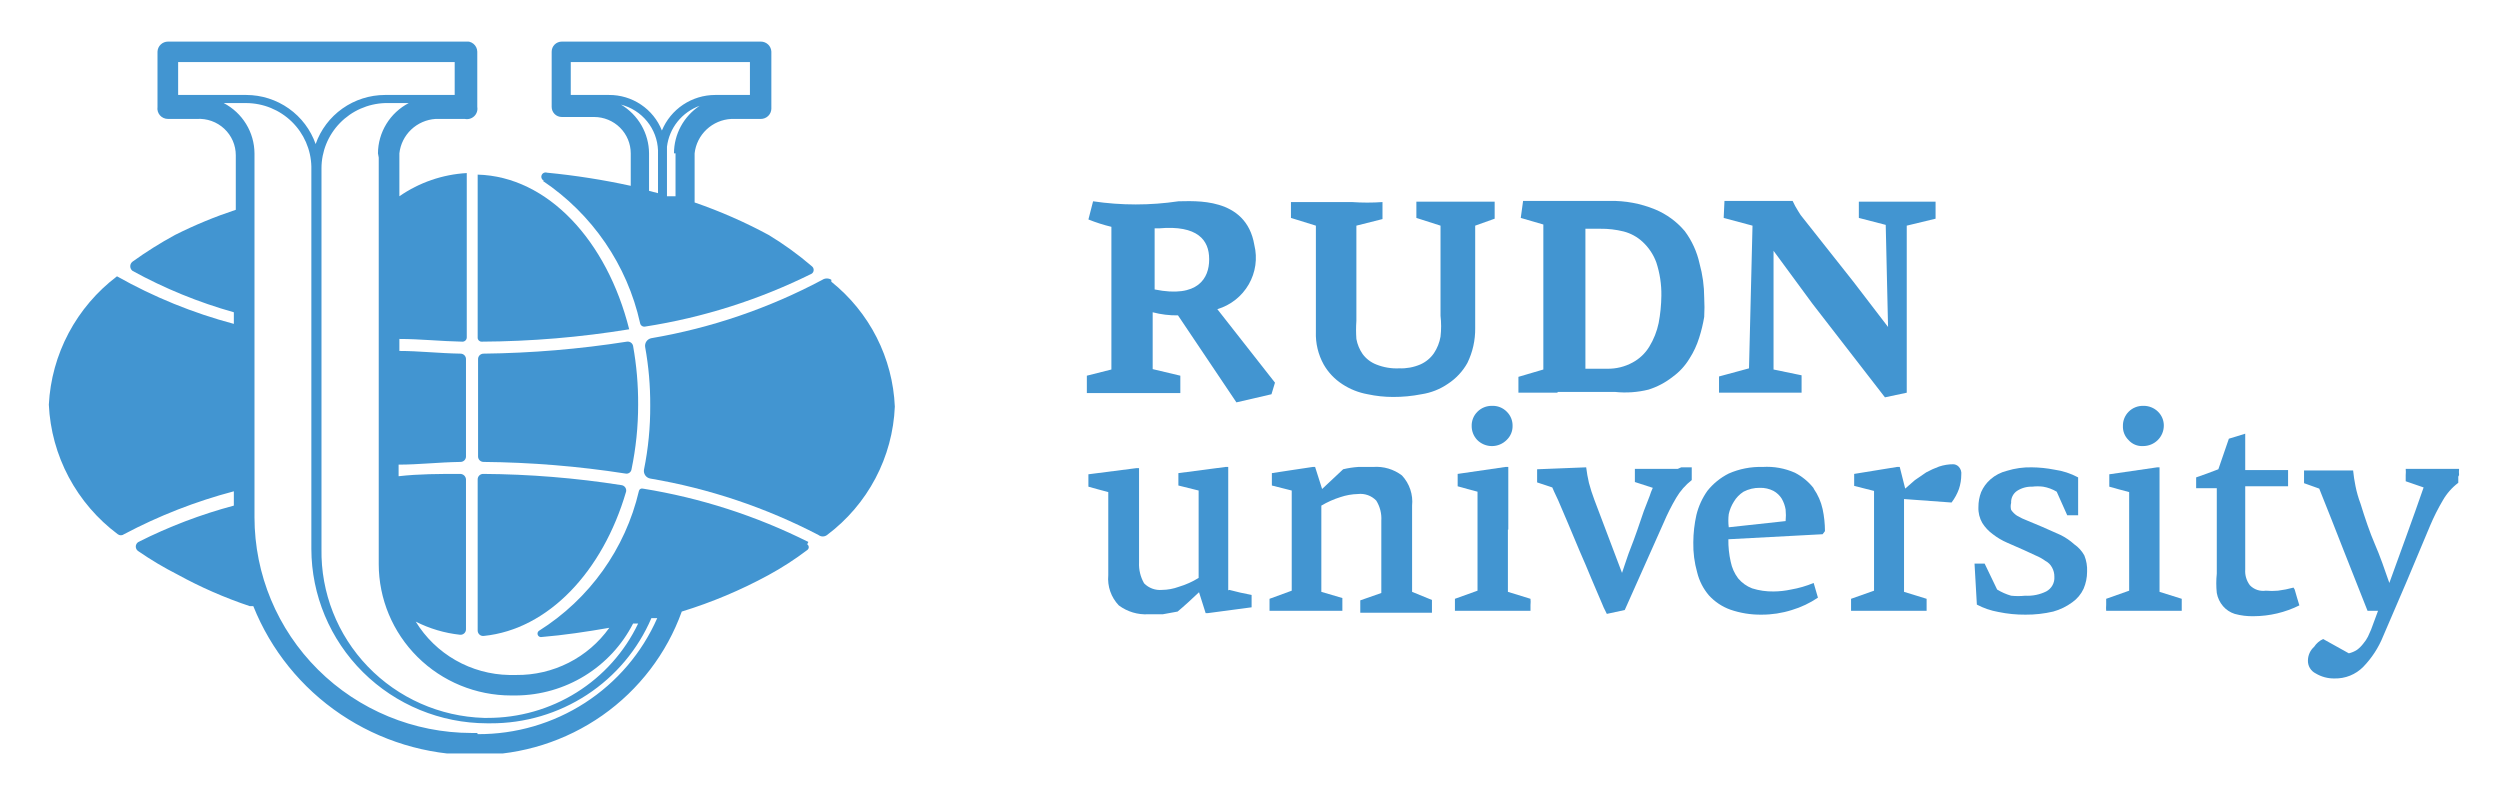
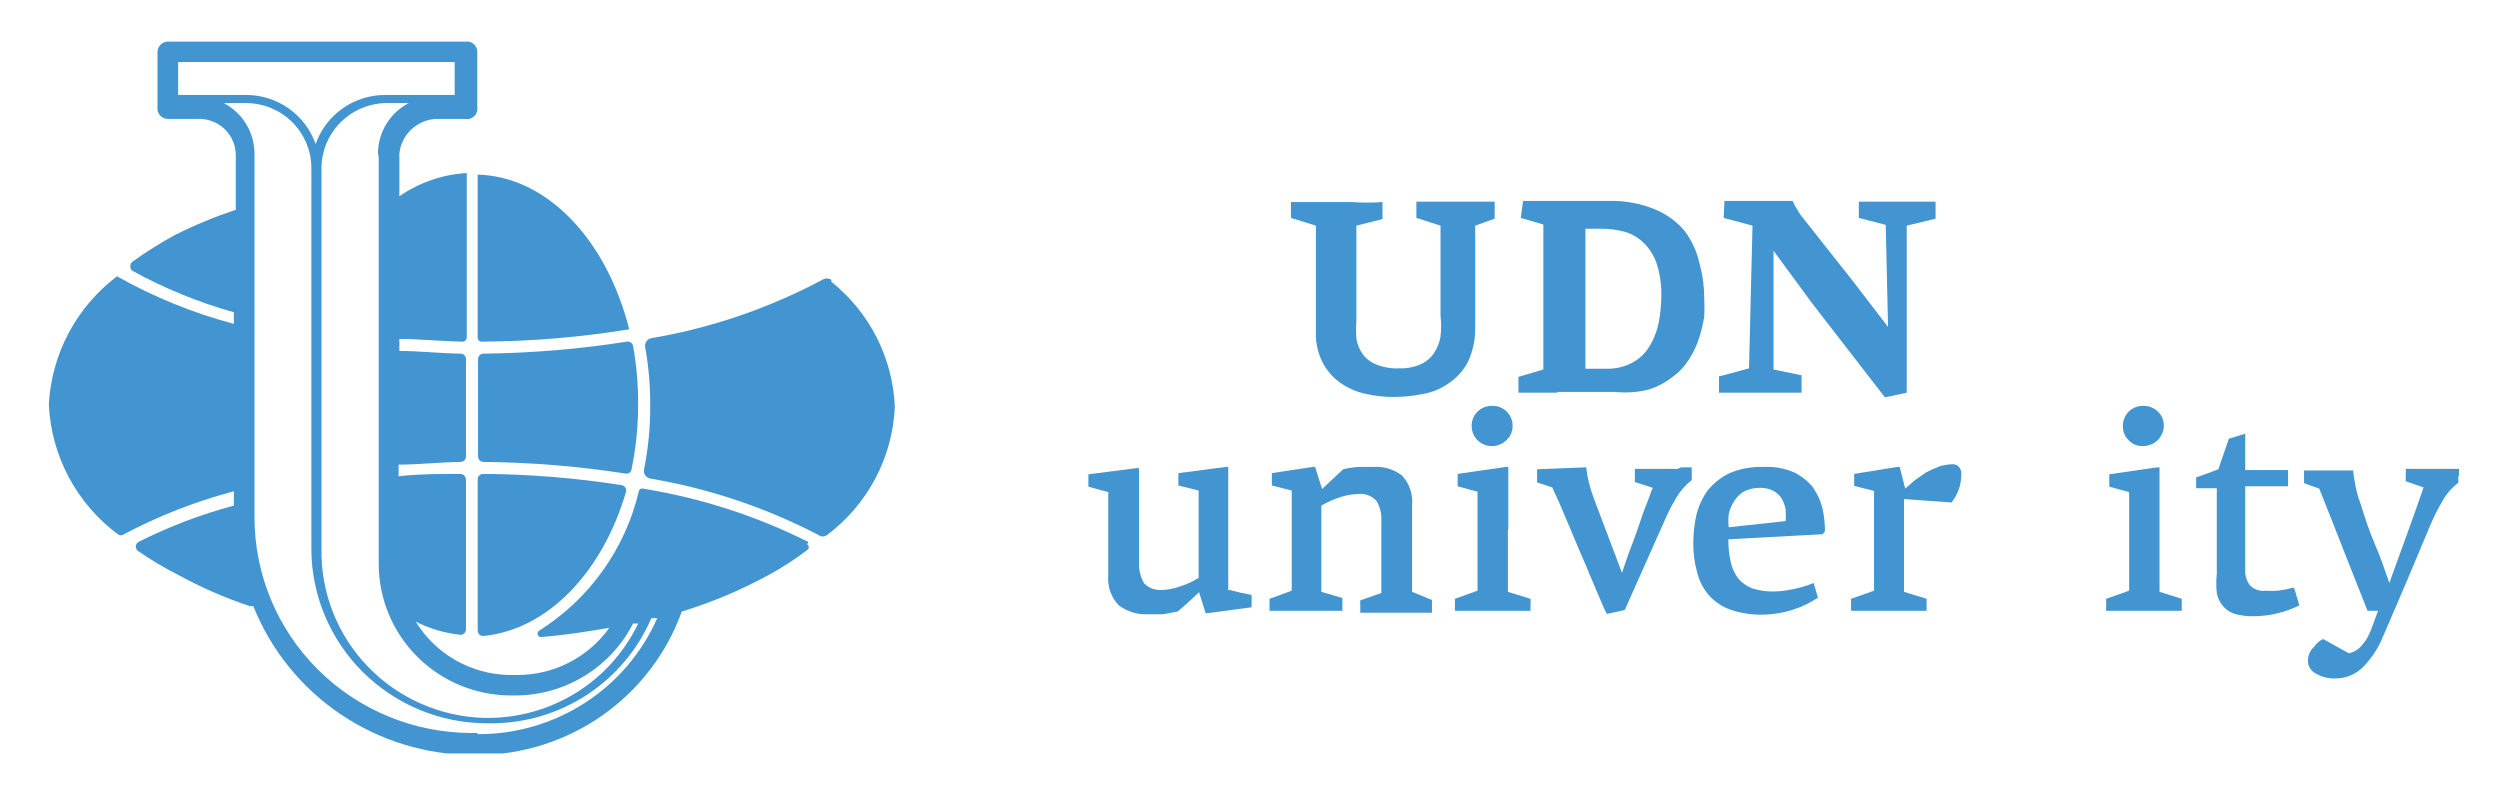
<svg xmlns="http://www.w3.org/2000/svg" width="249" height="80" viewBox="0 0 249 80" fill="none">
  <g clip-path="url(#clip0_816_3612)" filter="url(#filter0_d_816_3612)">
    <path d="M122.332 54.794V42.508H122.061L117.367 43.124V44.356L119.384 44.857V53.561C118.767 53.942 118.102 54.24 117.406 54.447C116.871 54.644 116.307 54.748 115.737 54.755C115.41 54.785 115.079 54.741 114.771 54.628C114.462 54.515 114.182 54.334 113.953 54.1C113.59 53.468 113.415 52.747 113.449 52.021V47.322C113.449 45.743 113.449 44.202 113.449 42.623H113.216L108.405 43.239V44.472L109.375 44.742L110.384 45.011V53.291C110.333 53.837 110.4 54.388 110.581 54.906C110.761 55.424 111.051 55.898 111.431 56.296C112.277 56.929 113.322 57.243 114.38 57.181H115.815L117.289 56.912C117.987 56.334 118.686 55.679 119.423 54.986L120.082 57.066H120.315L124.66 56.488V55.256L123.535 55.025L122.449 54.755" fill="#4295D1" />
    <path d="M140.644 46.359C140.7 45.816 140.639 45.267 140.465 44.75C140.291 44.232 140.008 43.756 139.635 43.355C138.816 42.731 137.794 42.43 136.764 42.508H135.29C134.78 42.541 134.274 42.619 133.777 42.739L131.682 44.703L130.984 42.508H130.751L128.695 42.816L126.678 43.124V44.357L128.656 44.857V54.832L126.445 55.641V56.835H133.7V55.564L131.605 54.948C131.605 53.176 131.605 51.559 131.605 50.134V46.359C132.203 46.005 132.841 45.72 133.506 45.512C134.069 45.323 134.657 45.219 135.251 45.204C135.586 45.165 135.924 45.205 136.241 45.318C136.557 45.432 136.843 45.617 137.075 45.859C137.448 46.458 137.625 47.158 137.579 47.861V55.063L135.484 55.795V57.028H142.622V55.757L140.644 54.948V46.359Z" fill="#4295D1" />
    <path d="M147.161 37.001C146.971 37.186 146.821 37.408 146.721 37.653C146.621 37.898 146.572 38.161 146.579 38.425C146.574 38.94 146.769 39.436 147.122 39.812C147.314 40.008 147.543 40.163 147.796 40.269C148.05 40.376 148.322 40.43 148.597 40.43C148.871 40.43 149.144 40.376 149.397 40.269C149.65 40.163 149.879 40.008 150.071 39.812C150.258 39.633 150.407 39.417 150.507 39.179C150.607 38.94 150.656 38.684 150.653 38.425C150.659 38.161 150.611 37.898 150.511 37.653C150.411 37.408 150.261 37.186 150.071 37.001C149.88 36.807 149.65 36.655 149.396 36.555C149.142 36.456 148.869 36.411 148.597 36.423C148.33 36.418 148.066 36.467 147.82 36.566C147.573 36.666 147.349 36.813 147.161 37.001Z" fill="#4295D1" />
    <path d="M150.226 48.747V42.508H149.954L145.183 43.201V44.434L146.153 44.703L147.161 44.973V54.832L144.911 55.641V56.257C144.911 56.257 144.911 56.604 144.911 56.835H152.437V56.257C152.458 56.052 152.458 55.846 152.437 55.641L150.187 54.948C150.187 52.868 150.187 50.827 150.187 48.747" fill="#4295D1" />
    <path d="M167.101 42.7H165.472H163.842H162.834V44.01L164.618 44.588C164.496 44.85 164.392 45.12 164.308 45.397L163.726 46.898L163.066 48.824C162.834 49.479 162.601 50.134 162.368 50.711C162.135 51.289 161.98 51.828 161.825 52.252L161.553 53.061L158.799 45.782C158.589 45.226 158.408 44.661 158.256 44.087C158.137 43.579 158.047 43.064 157.984 42.546L153.096 42.739V44.048L154.609 44.549C154.609 44.549 154.881 45.204 155.191 45.82L156.161 48.092L157.325 50.865C157.752 51.828 158.139 52.753 158.489 53.6C158.838 54.447 159.187 55.218 159.458 55.872C159.627 56.307 159.822 56.731 160.04 57.143L161.825 56.758L165.704 48.054C166.063 47.206 166.478 46.383 166.946 45.589C167.345 44.906 167.872 44.305 168.498 43.817V42.546H167.45" fill="#4295D1" />
    <path d="M180.641 44.626C180.138 43.986 179.503 43.461 178.778 43.086C177.768 42.637 176.663 42.439 175.559 42.508C174.398 42.473 173.245 42.697 172.183 43.163C171.354 43.58 170.626 44.171 170.05 44.896C169.541 45.618 169.173 46.428 168.963 47.284C168.762 48.182 168.658 49.099 168.653 50.018C168.633 51.033 168.764 52.045 169.041 53.022C169.246 53.859 169.645 54.637 170.205 55.295C170.788 55.936 171.521 56.425 172.339 56.72C173.336 57.064 174.386 57.233 175.442 57.22C176.469 57.224 177.49 57.068 178.468 56.758C179.393 56.481 180.269 56.065 181.067 55.526L180.641 54.062C179.918 54.363 179.163 54.583 178.39 54.717C177.817 54.841 177.232 54.906 176.645 54.91C175.921 54.922 175.201 54.818 174.511 54.601C173.967 54.392 173.486 54.047 173.114 53.6C172.747 53.11 172.495 52.544 172.377 51.944C172.211 51.211 172.133 50.461 172.145 49.71L181.533 49.209L181.766 48.901C181.765 48.164 181.687 47.428 181.533 46.706C181.373 45.974 181.07 45.281 180.641 44.665M172.183 48.516C172.129 48.081 172.129 47.642 172.183 47.207C172.278 46.77 172.449 46.353 172.688 45.974C172.927 45.569 173.259 45.226 173.658 44.973C174.159 44.711 174.72 44.578 175.287 44.588C175.759 44.575 176.226 44.681 176.645 44.896C176.978 45.08 177.258 45.345 177.459 45.666C177.652 46 177.783 46.365 177.847 46.745C177.886 47.129 177.886 47.516 177.847 47.9L172.183 48.516Z" fill="#4295D1" />
    <path d="M194.568 42.238C194.08 42.237 193.595 42.315 193.132 42.469C192.692 42.63 192.264 42.823 191.852 43.047L190.727 43.818L189.757 44.665L189.214 42.508H188.943L184.675 43.201V44.395L186.654 44.896V54.832L184.365 55.641V56.835H191.891V55.641L189.641 54.948V45.705L194.374 46.051C194.687 45.642 194.936 45.187 195.111 44.703C195.264 44.243 195.342 43.763 195.344 43.278C195.364 43.132 195.35 42.983 195.303 42.842C195.256 42.702 195.177 42.575 195.072 42.469C194.997 42.393 194.906 42.333 194.806 42.293C194.706 42.253 194.598 42.235 194.49 42.238" fill="#4295D1" />
-     <path d="M206.594 50.211C206.186 49.842 205.73 49.531 205.236 49.286L203.413 48.477L201.939 47.861C201.575 47.725 201.225 47.557 200.891 47.361C200.66 47.209 200.462 47.012 200.309 46.783C200.248 46.556 200.248 46.317 200.309 46.09C200.294 45.858 200.34 45.626 200.442 45.417C200.544 45.207 200.699 45.028 200.891 44.896C201.339 44.603 201.868 44.455 202.404 44.472C202.765 44.428 203.13 44.428 203.49 44.472C203.971 44.553 204.431 44.723 204.848 44.973L205.896 47.322H206.982C206.982 46.667 206.982 46.051 206.982 45.435V43.548C206.245 43.154 205.444 42.893 204.615 42.777C203.874 42.632 203.121 42.554 202.365 42.546C201.524 42.527 200.686 42.645 199.883 42.893C199.279 43.042 198.72 43.332 198.253 43.74C197.852 44.09 197.534 44.524 197.322 45.011C197.138 45.491 197.046 46 197.051 46.513C197.027 47.065 197.162 47.613 197.438 48.092C197.714 48.527 198.069 48.906 198.486 49.209C198.927 49.55 199.409 49.835 199.921 50.056L201.589 50.788L202.753 51.327C203.098 51.467 203.423 51.648 203.723 51.867C204.005 52.013 204.236 52.241 204.383 52.521C204.54 52.804 204.621 53.123 204.615 53.446C204.636 53.742 204.57 54.037 204.426 54.297C204.281 54.556 204.064 54.769 203.801 54.909C203.151 55.228 202.429 55.374 201.706 55.333C201.242 55.382 200.773 55.382 200.309 55.333C199.818 55.191 199.348 54.984 198.913 54.717L197.671 52.136H197.167H196.663L196.895 56.219C197.564 56.572 198.284 56.819 199.029 56.95C199.922 57.137 200.832 57.228 201.745 57.22C202.672 57.227 203.597 57.123 204.499 56.912C205.185 56.723 205.829 56.409 206.4 55.988C206.887 55.644 207.275 55.179 207.525 54.64C207.755 54.104 207.874 53.528 207.874 52.945C207.902 52.393 207.809 51.841 207.603 51.327C207.359 50.882 207.014 50.499 206.594 50.211Z" fill="#4295D1" />
    <path d="M213.46 40.428C213.999 40.428 214.516 40.218 214.9 39.844C215.285 39.469 215.506 38.96 215.516 38.425C215.523 38.161 215.475 37.898 215.375 37.653C215.274 37.408 215.125 37.185 214.934 37C214.74 36.81 214.51 36.661 214.257 36.562C214.003 36.462 213.732 36.415 213.46 36.423C213.194 36.417 212.929 36.466 212.682 36.565C212.435 36.663 212.21 36.811 212.022 36.998C211.833 37.185 211.685 37.407 211.585 37.653C211.486 37.898 211.437 38.161 211.443 38.425C211.432 38.681 211.474 38.937 211.568 39.175C211.661 39.414 211.803 39.631 211.986 39.812C212.166 40.021 212.394 40.186 212.649 40.293C212.905 40.4 213.183 40.446 213.46 40.428Z" fill="#4295D1" />
    <path d="M215.09 48.747C215.09 46.706 215.09 44.626 215.09 42.546H214.857L210.085 43.239V44.472L211.055 44.742L212.064 45.011V54.832L209.775 55.641C209.775 55.872 209.775 56.065 209.775 56.257C209.758 56.449 209.758 56.643 209.775 56.835H217.301V55.641L215.09 54.948C215.09 52.868 215.09 50.827 215.09 48.747Z" fill="#4295D1" />
    <path d="M228.435 54.524C227.926 54.664 227.407 54.767 226.883 54.832C226.483 54.87 226.08 54.87 225.68 54.832C225.391 54.876 225.096 54.849 224.819 54.755C224.542 54.662 224.292 54.503 224.09 54.293C223.748 53.84 223.583 53.279 223.624 52.714V44.434H227.892V42.816H223.624V39.196L221.995 39.696L220.948 42.739L219.823 43.163L218.736 43.548V44.626H220.792V53.138C220.725 53.778 220.725 54.423 220.792 55.063C220.879 55.547 221.093 55.999 221.413 56.373C221.722 56.732 222.125 56.999 222.577 57.143C223.196 57.313 223.836 57.391 224.478 57.374C226.054 57.366 227.608 56.997 229.017 56.296L228.784 55.526L228.551 54.717" fill="#4295D1" />
    <path d="M244.923 43.317C244.904 43.112 244.904 42.905 244.923 42.7H239.608C239.628 42.905 239.628 43.112 239.608 43.317V43.933L241.392 44.549C240.849 46.09 240.306 47.669 239.724 49.248L237.978 54.062C237.513 52.714 237.047 51.366 236.543 50.211C236.039 49.055 235.534 47.553 235.108 46.167C234.891 45.591 234.722 44.998 234.603 44.395C234.499 43.886 234.421 43.372 234.37 42.855H229.482V44.125L230.995 44.665C231.81 46.706 232.625 48.747 233.401 50.75C234.177 52.752 235.03 54.832 235.806 56.835H236.853L236.155 58.722L235.845 59.415C235.717 59.663 235.561 59.896 235.379 60.109C235.202 60.342 234.993 60.549 234.758 60.725C234.509 60.886 234.233 61.003 233.944 61.071L231.383 59.646C231.019 59.815 230.709 60.082 230.491 60.417C230.3 60.587 230.146 60.794 230.039 61.026C229.932 61.258 229.875 61.51 229.87 61.765C229.857 62.034 229.924 62.302 230.062 62.534C230.199 62.767 230.403 62.955 230.646 63.074C231.207 63.411 231.853 63.585 232.508 63.575C233.041 63.588 233.571 63.493 234.065 63.294C234.559 63.095 235.006 62.797 235.379 62.419C236.23 61.542 236.902 60.508 237.358 59.377L239.724 53.869L242.052 48.323C242.411 47.476 242.825 46.652 243.293 45.858C243.683 45.169 244.211 44.566 244.845 44.087C244.845 44.087 244.845 43.663 244.845 43.471" fill="#4295D1" />
    <path d="M146.929 28.681V18.475L148.868 17.782V16.087C148.868 16.087 147.666 16.087 146.23 16.087H141.071V17.705L143.476 18.475V27.449C143.556 28.14 143.556 28.838 143.476 29.529C143.376 30.12 143.151 30.685 142.816 31.185C142.477 31.675 142.007 32.062 141.459 32.302C140.798 32.584 140.082 32.715 139.364 32.687C138.582 32.725 137.801 32.593 137.075 32.302C136.532 32.09 136.061 31.73 135.717 31.262C135.405 30.811 135.193 30.299 135.096 29.76C135.053 29.157 135.053 28.552 135.096 27.95V18.475L137.696 17.82V16.126C136.688 16.197 135.677 16.197 134.67 16.126C132.264 16.126 128.579 16.126 128.579 16.126V17.705L131.062 18.475V29.067C131.023 30.195 131.291 31.312 131.838 32.302C132.291 33.095 132.93 33.768 133.7 34.266C134.463 34.766 135.321 35.106 136.221 35.267C137.05 35.446 137.895 35.536 138.743 35.537C139.694 35.541 140.642 35.45 141.575 35.267C142.523 35.125 143.425 34.769 144.213 34.227C145.02 33.701 145.686 32.987 146.153 32.148C146.68 31.068 146.945 29.881 146.929 28.681Z" fill="#4295D1" />
    <path d="M155.153 35.036H160.856C161.973 35.154 163.102 35.076 164.192 34.805C165.065 34.531 165.88 34.1 166.597 33.534C167.27 33.048 167.837 32.432 168.265 31.724C168.682 31.078 169.008 30.378 169.235 29.645C169.454 28.964 169.622 28.269 169.739 27.565C169.775 26.923 169.775 26.28 169.739 25.639C169.737 24.494 169.581 23.354 169.274 22.25C169.019 21.08 168.517 19.977 167.8 19.015C167.004 18.073 165.993 17.333 164.851 16.858C163.413 16.268 161.868 15.979 160.312 16.011H151.7L151.467 17.705L153.717 18.36V32.803L151.235 33.534V35.113H155.114M157.907 18.784H159.381C160.166 18.774 160.948 18.864 161.709 19.053C162.42 19.236 163.074 19.594 163.61 20.093C164.219 20.658 164.684 21.357 164.968 22.134C165.319 23.203 165.49 24.322 165.472 25.447C165.462 26.364 165.372 27.279 165.201 28.181C165.027 29.011 164.712 29.805 164.269 30.53C163.865 31.195 163.289 31.74 162.601 32.109C161.829 32.53 160.96 32.742 160.08 32.726H158.993H157.907V18.784Z" fill="#4295D1" />
    <path d="M171.214 33.496V35.113H179.438V33.38L176.645 32.803V20.979L180.524 26.255L187.74 35.575L189.912 35.113V33.342C189.912 32.456 189.912 31.493 189.912 30.338C189.912 29.182 189.912 28.027 189.912 26.756C189.912 25.485 189.912 24.329 189.912 23.174C189.912 22.019 189.912 21.056 189.912 20.209C189.912 19.361 189.912 18.784 189.912 18.475L192.783 17.782V16.087H185.141V17.705L187.818 18.398L188.05 28.566L184.598 24.06L179.632 17.782C179.424 17.545 179.242 17.287 179.089 17.012C178.883 16.692 178.702 16.357 178.546 16.011H175.985C174.821 16.011 173.386 16.011 171.757 16.011L171.679 17.705L174.55 18.475L174.201 32.687L171.214 33.496Z" fill="#4295D1" />
-     <path d="M108.25 33.419V35.152C108.25 35.152 111.238 35.152 112.867 35.152C114.496 35.152 117.561 35.152 117.561 35.152V33.419L114.807 32.764V27.102C115.629 27.32 116.478 27.424 117.328 27.411L123.147 36.076L126.639 35.267L126.988 34.112L121.247 26.794C122.568 26.399 123.687 25.517 124.373 24.327C125.059 23.138 125.259 21.733 124.932 20.401C124.117 15.548 118.88 16.049 117.367 16.049C114.551 16.467 111.688 16.467 108.871 16.049L108.406 17.859C109.149 18.159 109.914 18.404 110.695 18.591V32.803L108.25 33.419ZM120.432 21.865C120.432 23.675 119.346 25.716 115.001 24.83V18.745H115.427C119.307 18.398 120.432 19.939 120.432 21.788" fill="#4295D1" />
    <path d="M61.891 44.318C57.335 43.604 52.732 43.23 48.119 43.201C47.975 43.201 47.837 43.258 47.735 43.359C47.633 43.46 47.576 43.597 47.576 43.74V58.799C47.575 58.877 47.592 58.954 47.624 59.025C47.656 59.096 47.703 59.159 47.762 59.211C47.821 59.262 47.89 59.3 47.965 59.322C48.04 59.344 48.119 59.349 48.197 59.338C54.598 58.684 60.029 52.945 62.357 44.973C62.374 44.899 62.375 44.823 62.36 44.749C62.345 44.675 62.315 44.604 62.271 44.542C62.227 44.481 62.17 44.429 62.105 44.39C62.04 44.352 61.967 44.327 61.891 44.318Z" fill="#4295D1" />
-     <path d="M54.054 14.008C58.997 17.324 62.469 22.397 63.753 28.181C63.762 28.237 63.783 28.291 63.813 28.338C63.844 28.387 63.884 28.428 63.931 28.46C63.978 28.493 64.031 28.515 64.087 28.527C64.143 28.538 64.201 28.538 64.257 28.527C70.033 27.629 75.634 25.849 80.861 23.251C80.918 23.208 80.963 23.152 80.995 23.089C81.026 23.026 81.042 22.956 81.042 22.885C81.042 22.814 81.026 22.745 80.995 22.681C80.963 22.618 80.918 22.562 80.861 22.519C79.516 21.363 78.075 20.319 76.555 19.4C74.191 18.123 71.726 17.041 69.184 16.165V11.273C69.284 10.366 69.706 9.522 70.374 8.895C71.041 8.267 71.912 7.895 72.831 7.846H75.779C76.05 7.846 76.311 7.741 76.507 7.555C76.702 7.368 76.817 7.113 76.827 6.844V1.144C76.817 0.875 76.702 0.62 76.507 0.434C76.311 0.247 76.05 0.143 75.779 0.143H55.955C55.688 0.143 55.431 0.248 55.242 0.436C55.053 0.624 54.947 0.879 54.947 1.144V6.652C54.947 6.917 55.053 7.172 55.242 7.36C55.431 7.547 55.688 7.653 55.955 7.653H59.175C60.142 7.653 61.07 8.034 61.754 8.713C62.438 9.392 62.822 10.313 62.822 11.273V12.852V14.508C60.071 13.907 57.285 13.47 54.481 13.199C54.373 13.163 54.255 13.171 54.153 13.222C54.051 13.273 53.974 13.361 53.938 13.469C53.902 13.576 53.91 13.693 53.961 13.794C54.012 13.895 54.102 13.972 54.21 14.008M67.283 11.273V15.548H66.43V10.618C66.539 9.705 66.902 8.84 67.477 8.119C68.052 7.399 68.818 6.85 69.689 6.536C68.902 7.056 68.257 7.76 67.81 8.586C67.364 9.413 67.129 10.335 67.128 11.273M60.727 5.458H56.848V2.184H74.693V5.458H71.24C70.1 5.458 68.986 5.795 68.039 6.426C67.093 7.057 66.357 7.953 65.925 9.001C65.51 7.95 64.783 7.049 63.841 6.417C62.899 5.784 61.787 5.45 60.65 5.458M61.852 6.421C62.877 6.685 63.788 7.269 64.452 8.088C65.116 8.906 65.496 9.915 65.537 10.965V15.24L64.645 15.009V13.199V11.273C64.639 10.294 64.378 9.334 63.889 8.484C63.4 7.634 62.698 6.923 61.852 6.421Z" fill="#4295D1" />
    <path d="M47.964 30.029C52.89 30.004 57.806 29.592 62.667 28.797C60.456 19.977 54.559 13.584 47.576 13.392V29.644C47.576 29.747 47.617 29.844 47.69 29.917C47.763 29.989 47.861 30.029 47.964 30.029Z" fill="#4295D1" />
    <path d="M82.801 23.867C82.669 23.781 82.514 23.735 82.355 23.735C82.197 23.735 82.042 23.781 81.909 23.867C76.585 26.703 70.834 28.667 64.878 29.683C64.679 29.72 64.502 29.834 64.386 30C64.27 30.166 64.224 30.37 64.258 30.569C64.605 32.488 64.774 34.434 64.762 36.384C64.776 38.531 64.568 40.673 64.141 42.778C64.107 42.977 64.153 43.181 64.269 43.346C64.385 43.512 64.562 43.626 64.762 43.663C70.611 44.653 76.266 46.551 81.521 49.286C81.643 49.38 81.793 49.431 81.948 49.431C82.102 49.431 82.252 49.38 82.375 49.286C84.381 47.782 86.026 45.855 87.193 43.644C88.361 41.434 89.02 38.994 89.125 36.5C89.022 34.099 88.404 31.748 87.314 29.603C86.224 27.458 84.685 25.568 82.801 24.06" fill="#4295D1" />
    <path d="M48.119 42.007C52.861 42.049 57.594 42.435 62.279 43.163C62.348 43.179 62.42 43.182 62.49 43.169C62.56 43.156 62.626 43.129 62.685 43.089C62.744 43.049 62.793 42.997 62.83 42.937C62.867 42.877 62.891 42.809 62.9 42.739C63.34 40.623 63.561 38.468 63.559 36.307C63.57 34.345 63.401 32.385 63.055 30.453C63.027 30.317 62.946 30.196 62.831 30.117C62.715 30.038 62.573 30.007 62.434 30.029C57.711 30.77 52.94 31.169 48.158 31.223C48.087 31.223 48.016 31.237 47.95 31.265C47.884 31.292 47.824 31.331 47.774 31.381C47.723 31.431 47.683 31.491 47.656 31.556C47.629 31.622 47.615 31.692 47.615 31.763V41.468C47.615 41.611 47.672 41.748 47.774 41.849C47.876 41.95 48.014 42.007 48.158 42.007" fill="#4295D1" />
-     <path d="M80.512 49.98C75.323 47.38 69.762 45.588 64.025 44.665C63.984 44.653 63.941 44.65 63.899 44.656C63.857 44.661 63.817 44.675 63.78 44.697C63.744 44.718 63.713 44.747 63.688 44.782C63.663 44.816 63.646 44.855 63.637 44.896C62.288 50.663 58.706 55.671 53.667 58.838C53.612 58.881 53.572 58.94 53.551 59.007C53.531 59.074 53.531 59.145 53.552 59.212C53.573 59.278 53.613 59.337 53.669 59.38C53.724 59.423 53.791 59.449 53.861 59.454C56.188 59.261 58.477 58.915 60.688 58.529C59.641 59.999 58.25 61.194 56.635 62.012C55.02 62.83 53.23 63.248 51.417 63.228H50.718C48.841 63.194 47.003 62.688 45.375 61.759C43.747 60.83 42.382 59.507 41.408 57.913C42.789 58.615 44.288 59.058 45.83 59.223C45.905 59.228 45.98 59.218 46.05 59.193C46.12 59.169 46.185 59.13 46.24 59.079C46.294 59.029 46.338 58.967 46.367 58.899C46.397 58.831 46.412 58.758 46.412 58.684V43.74C46.402 43.594 46.337 43.457 46.229 43.356C46.12 43.256 45.978 43.201 45.83 43.201C43.774 43.201 41.718 43.201 39.701 43.432V42.277C41.718 42.277 43.58 42.046 45.869 42.007C45.94 42.007 46.011 41.993 46.077 41.966C46.143 41.939 46.203 41.899 46.253 41.849C46.303 41.799 46.343 41.74 46.371 41.674C46.398 41.609 46.412 41.539 46.412 41.468V31.762C46.412 31.692 46.398 31.622 46.371 31.556C46.343 31.491 46.303 31.431 46.253 31.381C46.203 31.331 46.143 31.291 46.077 31.264C46.011 31.237 45.94 31.223 45.869 31.223C43.658 31.185 41.718 30.954 39.778 30.954V29.76C41.834 29.76 43.929 29.991 46.024 30.029C46.083 30.035 46.143 30.028 46.2 30.009C46.256 29.99 46.307 29.96 46.351 29.92C46.395 29.88 46.43 29.831 46.454 29.777C46.478 29.723 46.49 29.665 46.49 29.606V13.237C44.08 13.374 41.756 14.174 39.778 15.548V11.273C39.877 10.372 40.293 9.533 40.953 8.906C41.613 8.279 42.475 7.904 43.386 7.845H46.296C46.463 7.879 46.635 7.872 46.798 7.825C46.962 7.777 47.111 7.691 47.233 7.573C47.356 7.456 47.447 7.31 47.5 7.15C47.553 6.989 47.566 6.818 47.537 6.652V1.144C47.534 0.993 47.498 0.844 47.431 0.708C47.364 0.573 47.269 0.453 47.151 0.357C47.032 0.262 46.895 0.194 46.747 0.156C46.599 0.119 46.445 0.115 46.296 0.143H16.735C16.463 0.143 16.203 0.247 16.007 0.434C15.812 0.62 15.697 0.875 15.687 1.144V6.652C15.665 6.8 15.675 6.952 15.717 7.097C15.76 7.241 15.834 7.375 15.933 7.489C16.033 7.602 16.156 7.693 16.294 7.754C16.433 7.816 16.583 7.847 16.735 7.845H19.605C20.103 7.814 20.603 7.884 21.072 8.052C21.542 8.219 21.972 8.481 22.336 8.821C22.699 9.16 22.989 9.57 23.187 10.025C23.384 10.48 23.486 10.97 23.485 11.466V12.929V16.896C21.409 17.583 19.386 18.42 17.433 19.4C15.968 20.196 14.556 21.084 13.204 22.057C13.132 22.111 13.073 22.181 13.033 22.261C12.993 22.341 12.972 22.43 12.972 22.519C12.972 22.609 12.993 22.697 13.033 22.777C13.073 22.858 13.132 22.927 13.204 22.981C16.396 24.734 19.781 26.117 23.291 27.102V28.258C19.224 27.177 15.313 25.585 11.652 23.52C9.653 25.034 8.01 26.962 6.837 29.17C5.665 31.379 4.991 33.814 4.864 36.307C4.981 38.827 5.658 41.29 6.845 43.52C8.032 45.75 9.7 47.693 11.73 49.209C11.819 49.278 11.928 49.315 12.04 49.315C12.153 49.315 12.262 49.278 12.351 49.209C15.819 47.371 19.491 45.936 23.291 44.934V46.359C20.005 47.236 16.819 48.449 13.786 49.98C13.706 50.027 13.639 50.095 13.593 50.176C13.547 50.257 13.523 50.349 13.523 50.442C13.523 50.535 13.547 50.626 13.593 50.707C13.639 50.788 13.706 50.856 13.786 50.904C15.026 51.759 16.322 52.531 17.666 53.215C19.97 54.481 22.385 55.539 24.881 56.373H25.23C26.979 60.747 30.011 64.5 33.933 67.143C37.855 69.787 42.486 71.201 47.227 71.201H47.537C52.001 71.189 56.352 69.811 59.997 67.254C63.642 64.696 66.403 61.085 67.904 56.912C70.89 55.995 73.775 54.782 76.516 53.292C77.871 52.556 79.168 51.719 80.396 50.788C80.444 50.757 80.483 50.714 80.511 50.663C80.538 50.613 80.552 50.557 80.552 50.499C80.552 50.442 80.538 50.386 80.511 50.336C80.483 50.285 80.444 50.242 80.396 50.211M37.722 11.697V13.16V52.175C37.722 55.648 39.112 58.978 41.586 61.434C44.059 63.89 47.414 65.269 50.912 65.269H51.417C53.831 65.247 56.193 64.568 58.245 63.304C60.298 62.041 61.961 60.243 63.055 58.106H63.559C62.212 60.925 60.086 63.305 57.427 64.969C54.769 66.633 51.688 67.512 48.546 67.503H48.197C43.813 67.372 39.658 65.533 36.63 62.383C33.602 59.233 31.946 55.026 32.02 50.673V12.775C32.018 11.088 32.677 9.467 33.857 8.253C35.036 7.038 36.645 6.326 38.343 6.266H40.709C39.79 6.747 39.019 7.467 38.48 8.349C37.94 9.231 37.651 10.241 37.645 11.273M17.743 5.458V2.184H45.287V5.458H38.343C36.823 5.462 35.343 5.935 34.105 6.811C32.868 7.687 31.936 8.924 31.438 10.349C30.939 8.924 30.007 7.687 28.77 6.811C27.533 5.935 26.052 5.462 24.532 5.458H17.743ZM47.537 69.005H46.955C41.221 68.995 35.725 66.726 31.674 62.697C27.622 58.668 25.347 53.208 25.347 47.515V13.199V11.273C25.34 10.241 25.052 9.231 24.512 8.349C23.972 7.467 23.202 6.747 22.282 6.266H24.532C26.227 6.276 27.852 6.941 29.062 8.12C30.271 9.299 30.971 10.9 31.011 12.583V50.673C31.021 55.276 32.868 59.688 36.147 62.944C39.426 66.199 43.87 68.032 48.507 68.042H48.856C52.269 68.055 55.609 67.068 58.459 65.204C61.309 63.341 63.542 60.684 64.878 57.567H65.46C63.943 61.017 61.441 63.951 58.262 66.004C55.084 68.058 51.368 69.141 47.576 69.121" fill="#4295D1" />
+     <path d="M80.512 49.98C75.323 47.38 69.762 45.588 64.025 44.665C63.984 44.653 63.941 44.65 63.899 44.656C63.857 44.661 63.817 44.675 63.78 44.697C63.663 44.816 63.646 44.855 63.637 44.896C62.288 50.663 58.706 55.671 53.667 58.838C53.612 58.881 53.572 58.94 53.551 59.007C53.531 59.074 53.531 59.145 53.552 59.212C53.573 59.278 53.613 59.337 53.669 59.38C53.724 59.423 53.791 59.449 53.861 59.454C56.188 59.261 58.477 58.915 60.688 58.529C59.641 59.999 58.25 61.194 56.635 62.012C55.02 62.83 53.23 63.248 51.417 63.228H50.718C48.841 63.194 47.003 62.688 45.375 61.759C43.747 60.83 42.382 59.507 41.408 57.913C42.789 58.615 44.288 59.058 45.83 59.223C45.905 59.228 45.98 59.218 46.05 59.193C46.12 59.169 46.185 59.13 46.24 59.079C46.294 59.029 46.338 58.967 46.367 58.899C46.397 58.831 46.412 58.758 46.412 58.684V43.74C46.402 43.594 46.337 43.457 46.229 43.356C46.12 43.256 45.978 43.201 45.83 43.201C43.774 43.201 41.718 43.201 39.701 43.432V42.277C41.718 42.277 43.58 42.046 45.869 42.007C45.94 42.007 46.011 41.993 46.077 41.966C46.143 41.939 46.203 41.899 46.253 41.849C46.303 41.799 46.343 41.74 46.371 41.674C46.398 41.609 46.412 41.539 46.412 41.468V31.762C46.412 31.692 46.398 31.622 46.371 31.556C46.343 31.491 46.303 31.431 46.253 31.381C46.203 31.331 46.143 31.291 46.077 31.264C46.011 31.237 45.94 31.223 45.869 31.223C43.658 31.185 41.718 30.954 39.778 30.954V29.76C41.834 29.76 43.929 29.991 46.024 30.029C46.083 30.035 46.143 30.028 46.2 30.009C46.256 29.99 46.307 29.96 46.351 29.92C46.395 29.88 46.43 29.831 46.454 29.777C46.478 29.723 46.49 29.665 46.49 29.606V13.237C44.08 13.374 41.756 14.174 39.778 15.548V11.273C39.877 10.372 40.293 9.533 40.953 8.906C41.613 8.279 42.475 7.904 43.386 7.845H46.296C46.463 7.879 46.635 7.872 46.798 7.825C46.962 7.777 47.111 7.691 47.233 7.573C47.356 7.456 47.447 7.31 47.5 7.15C47.553 6.989 47.566 6.818 47.537 6.652V1.144C47.534 0.993 47.498 0.844 47.431 0.708C47.364 0.573 47.269 0.453 47.151 0.357C47.032 0.262 46.895 0.194 46.747 0.156C46.599 0.119 46.445 0.115 46.296 0.143H16.735C16.463 0.143 16.203 0.247 16.007 0.434C15.812 0.62 15.697 0.875 15.687 1.144V6.652C15.665 6.8 15.675 6.952 15.717 7.097C15.76 7.241 15.834 7.375 15.933 7.489C16.033 7.602 16.156 7.693 16.294 7.754C16.433 7.816 16.583 7.847 16.735 7.845H19.605C20.103 7.814 20.603 7.884 21.072 8.052C21.542 8.219 21.972 8.481 22.336 8.821C22.699 9.16 22.989 9.57 23.187 10.025C23.384 10.48 23.486 10.97 23.485 11.466V12.929V16.896C21.409 17.583 19.386 18.42 17.433 19.4C15.968 20.196 14.556 21.084 13.204 22.057C13.132 22.111 13.073 22.181 13.033 22.261C12.993 22.341 12.972 22.43 12.972 22.519C12.972 22.609 12.993 22.697 13.033 22.777C13.073 22.858 13.132 22.927 13.204 22.981C16.396 24.734 19.781 26.117 23.291 27.102V28.258C19.224 27.177 15.313 25.585 11.652 23.52C9.653 25.034 8.01 26.962 6.837 29.17C5.665 31.379 4.991 33.814 4.864 36.307C4.981 38.827 5.658 41.29 6.845 43.52C8.032 45.75 9.7 47.693 11.73 49.209C11.819 49.278 11.928 49.315 12.04 49.315C12.153 49.315 12.262 49.278 12.351 49.209C15.819 47.371 19.491 45.936 23.291 44.934V46.359C20.005 47.236 16.819 48.449 13.786 49.98C13.706 50.027 13.639 50.095 13.593 50.176C13.547 50.257 13.523 50.349 13.523 50.442C13.523 50.535 13.547 50.626 13.593 50.707C13.639 50.788 13.706 50.856 13.786 50.904C15.026 51.759 16.322 52.531 17.666 53.215C19.97 54.481 22.385 55.539 24.881 56.373H25.23C26.979 60.747 30.011 64.5 33.933 67.143C37.855 69.787 42.486 71.201 47.227 71.201H47.537C52.001 71.189 56.352 69.811 59.997 67.254C63.642 64.696 66.403 61.085 67.904 56.912C70.89 55.995 73.775 54.782 76.516 53.292C77.871 52.556 79.168 51.719 80.396 50.788C80.444 50.757 80.483 50.714 80.511 50.663C80.538 50.613 80.552 50.557 80.552 50.499C80.552 50.442 80.538 50.386 80.511 50.336C80.483 50.285 80.444 50.242 80.396 50.211M37.722 11.697V13.16V52.175C37.722 55.648 39.112 58.978 41.586 61.434C44.059 63.89 47.414 65.269 50.912 65.269H51.417C53.831 65.247 56.193 64.568 58.245 63.304C60.298 62.041 61.961 60.243 63.055 58.106H63.559C62.212 60.925 60.086 63.305 57.427 64.969C54.769 66.633 51.688 67.512 48.546 67.503H48.197C43.813 67.372 39.658 65.533 36.63 62.383C33.602 59.233 31.946 55.026 32.02 50.673V12.775C32.018 11.088 32.677 9.467 33.857 8.253C35.036 7.038 36.645 6.326 38.343 6.266H40.709C39.79 6.747 39.019 7.467 38.48 8.349C37.94 9.231 37.651 10.241 37.645 11.273M17.743 5.458V2.184H45.287V5.458H38.343C36.823 5.462 35.343 5.935 34.105 6.811C32.868 7.687 31.936 8.924 31.438 10.349C30.939 8.924 30.007 7.687 28.77 6.811C27.533 5.935 26.052 5.462 24.532 5.458H17.743ZM47.537 69.005H46.955C41.221 68.995 35.725 66.726 31.674 62.697C27.622 58.668 25.347 53.208 25.347 47.515V13.199V11.273C25.34 10.241 25.052 9.231 24.512 8.349C23.972 7.467 23.202 6.747 22.282 6.266H24.532C26.227 6.276 27.852 6.941 29.062 8.12C30.271 9.299 30.971 10.9 31.011 12.583V50.673C31.021 55.276 32.868 59.688 36.147 62.944C39.426 66.199 43.87 68.032 48.507 68.042H48.856C52.269 68.055 55.609 67.068 58.459 65.204C61.309 63.341 63.542 60.684 64.878 57.567H65.46C63.943 61.017 61.441 63.951 58.262 66.004C55.084 68.058 51.368 69.141 47.576 69.121" fill="#4295D1" />
  </g>
  <defs>
    <filter id="filter0_d_816_3612" x="0.864" y="0.143" width="248.136" height="78.904" filterUnits="userSpaceOnUse" color-interpolation-filters="sRGB">
      <feFlood flood-opacity="0" result="BackgroundImageFix" />
      <feColorMatrix in="SourceAlpha" type="matrix" values="0 0 0 0 0 0 0 0 0 0 0 0 0 0 0 0 0 0 127 0" result="hardAlpha" />
      <feOffset dy="4" />
      <feGaussianBlur stdDeviation="2" />
      <feComposite in2="hardAlpha" operator="out" />
      <feColorMatrix type="matrix" values="0 0 0 0 0 0 0 0 0 0 0 0 0 0 0 0 0 0 0.25 0" />
      <feBlend mode="normal" in2="BackgroundImageFix" result="effect1_dropShadow_816_3612" />
      <feBlend mode="normal" in="SourceGraphic" in2="effect1_dropShadow_816_3612" result="shape" />
    </filter>
    <clipPath id="clip0_816_3612">
      <rect width="240.136" height="70.904" fill="white" transform="translate(4.864 0.143)" />
    </clipPath>
  </defs>
</svg>